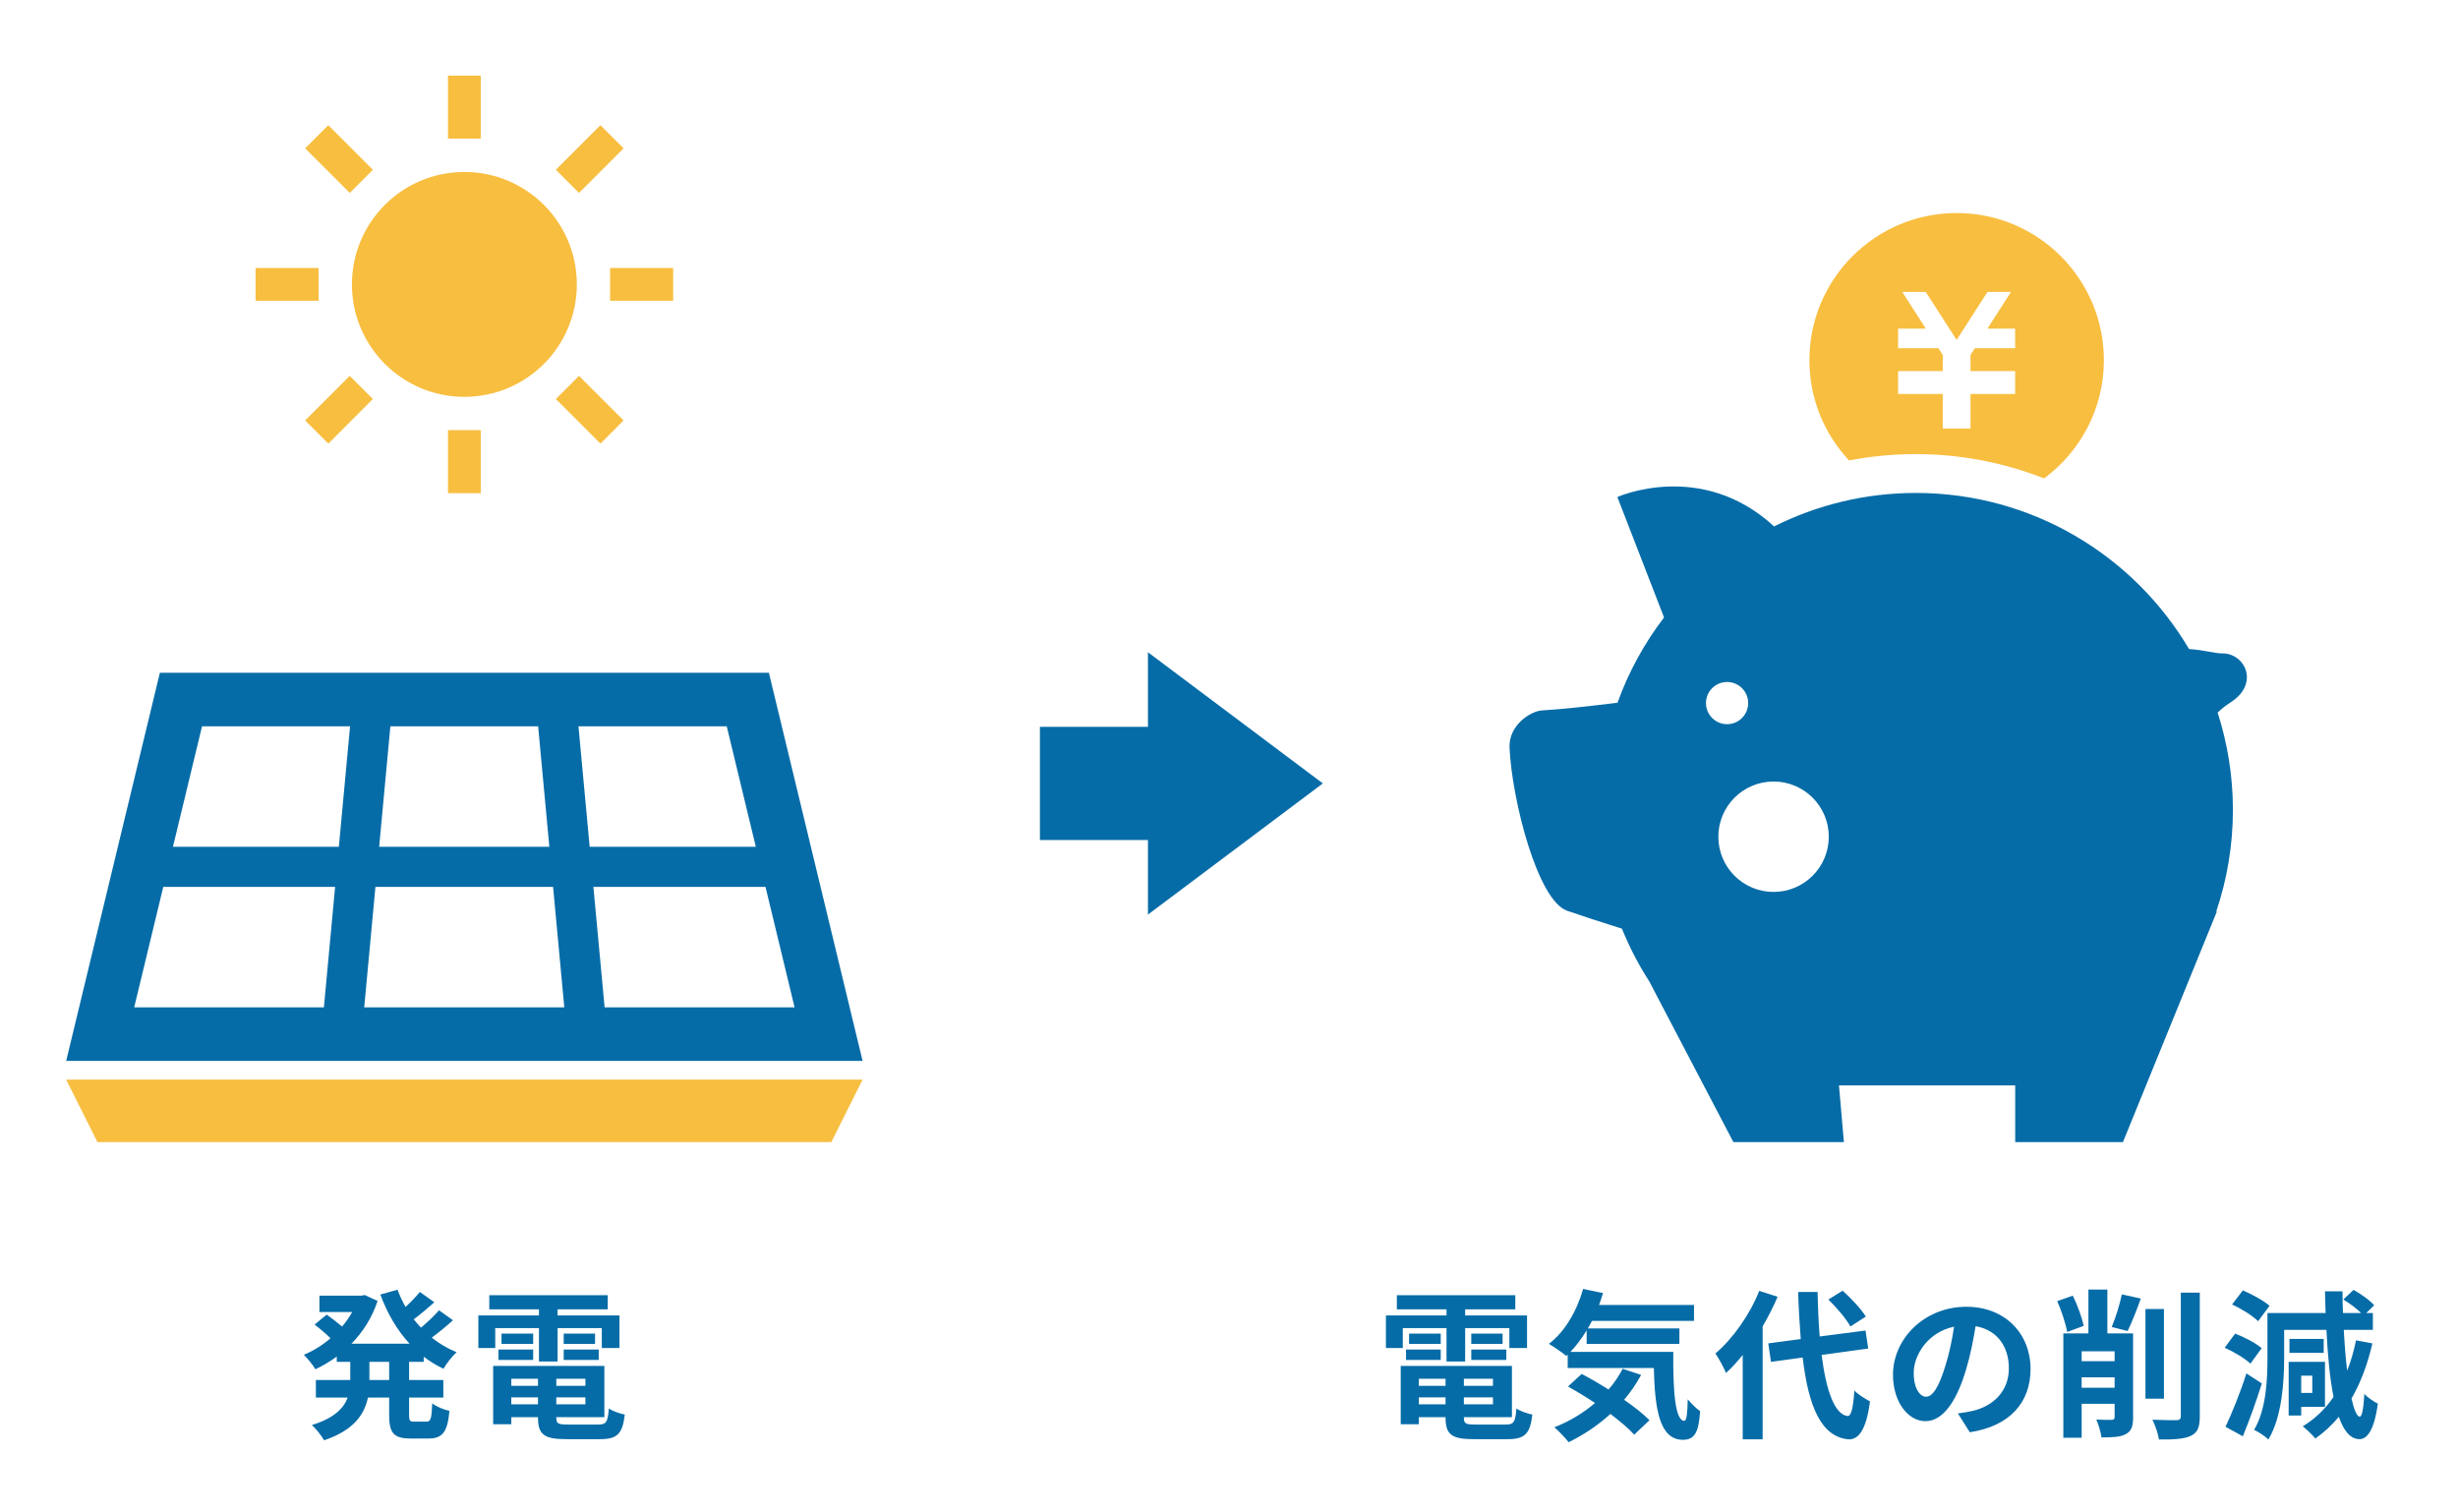
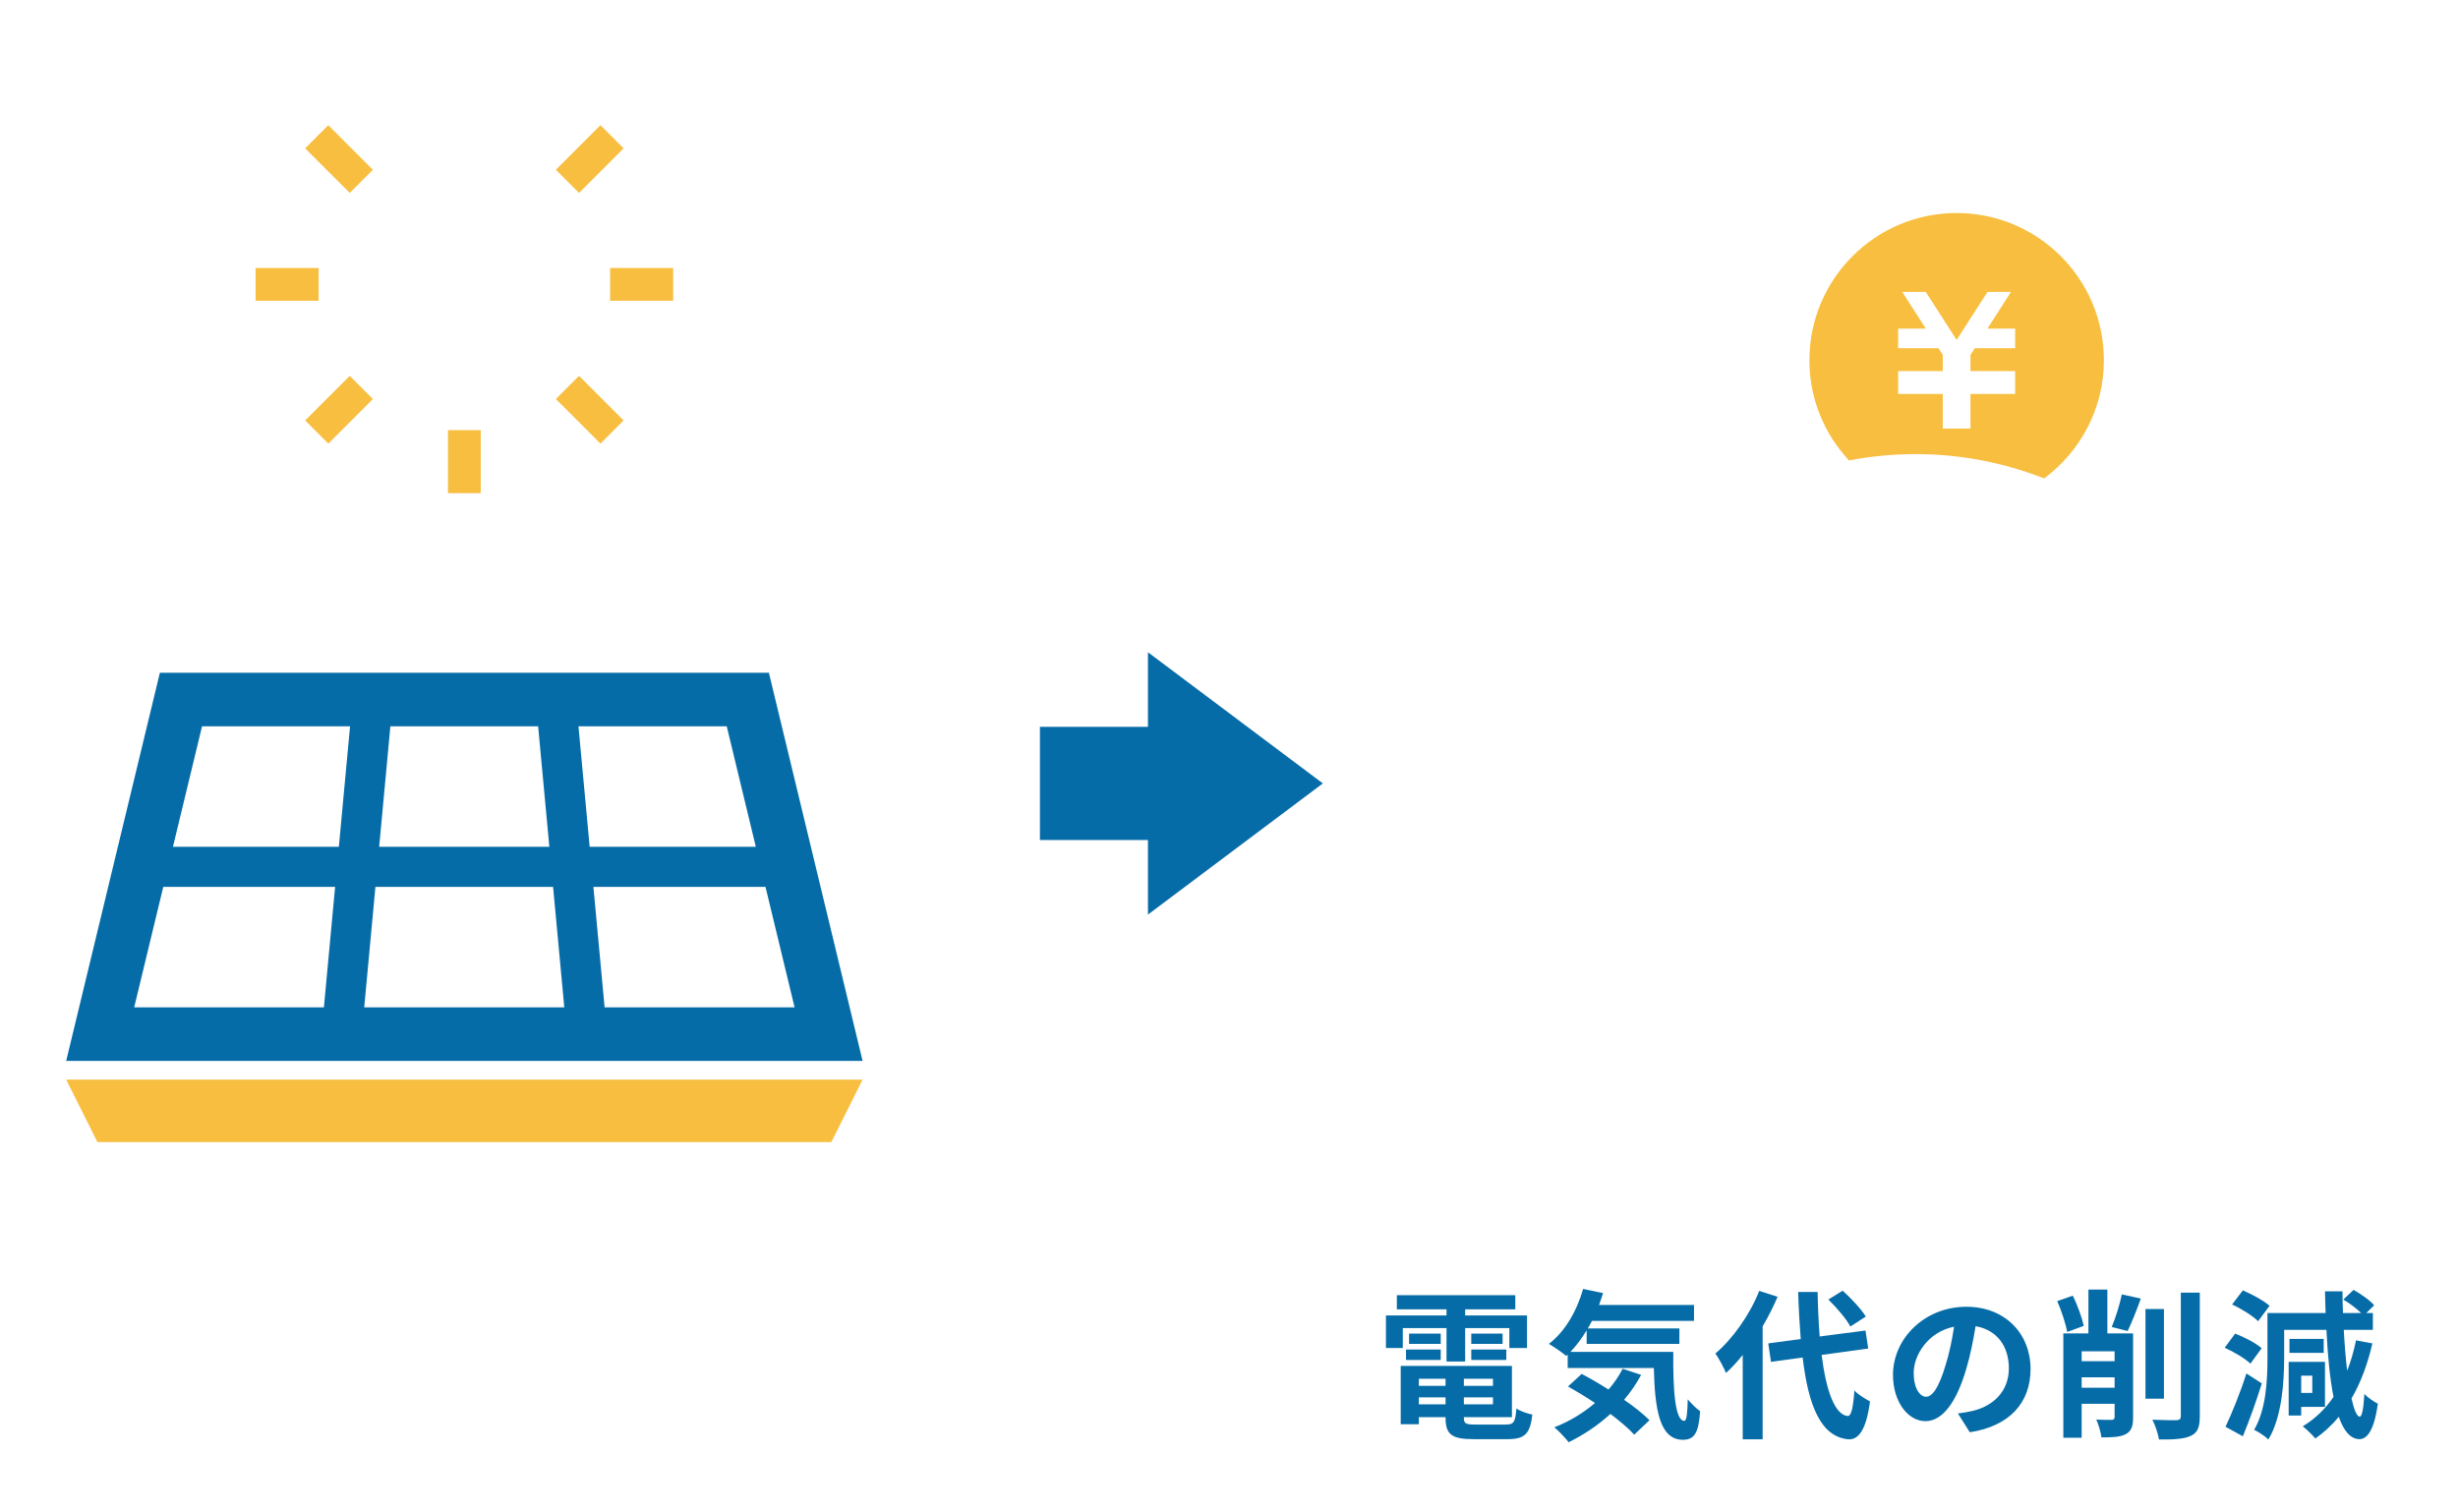
<svg xmlns="http://www.w3.org/2000/svg" width="260" height="160" viewBox="0 0 260 160" fill="none">
-   <path d="M49.121 18.191C42.55 18.191 37.226 23.516 37.226 30.086C37.226 36.657 42.55 41.981 49.121 41.981C55.691 41.981 61.016 36.657 61.016 30.086C61.016 23.516 55.691 18.191 49.121 18.191Z" fill="#F8BE40" />
-   <path d="M50.852 8H47.387V14.669H50.852V8Z" fill="#F8BE40" />
  <path d="M50.852 45.504H47.387V52.172H50.852V45.504Z" fill="#F8BE40" />
  <path d="M39.443 17.959L34.728 13.244L32.278 15.693L36.994 20.408L39.443 17.959Z" fill="#F8BE40" />
  <path d="M58.797 42.212L63.514 46.929L65.963 44.478L61.248 39.763L58.797 42.212Z" fill="#F8BE40" />
  <path d="M33.702 28.352H27.035V31.817H33.702V28.352Z" fill="#F8BE40" />
  <path d="M64.537 28.354V31.818L71.207 31.817V28.352L64.537 28.354Z" fill="#F8BE40" />
  <path d="M32.278 44.478L34.727 46.929L39.442 42.212L36.994 39.763L32.278 44.478Z" fill="#F8BE40" />
  <path d="M65.963 15.692L63.513 13.244L58.797 17.959L61.248 20.41L65.963 15.692Z" fill="#F8BE40" />
  <path d="M81.331 71.172H16.911L7 112.231H91.242L81.331 71.172ZM41.293 76.835H56.922L58.108 89.578H40.107L41.293 76.835ZM34.261 106.567H14.194L17.27 93.825H35.447L34.261 106.567ZM35.843 89.578H18.295L21.371 76.835H37.028L35.843 89.578ZM38.526 106.567L39.711 93.825H49.108H58.504L59.689 106.567H38.526ZM61.188 76.835H76.872L79.948 89.578H62.373L61.188 76.835ZM62.768 93.825H80.973L84.049 106.567H63.954L62.768 93.825Z" fill="#066CA7" />
  <path d="M10.305 120.819H87.937L91.242 114.212H7L10.305 120.819Z" fill="#F8BE40" />
-   <path d="M41.165 145.991V144.07H39.074V145.991H41.165ZM44.82 144.07H43.273V145.991H46.894V147.844H43.273V149.68C43.273 150.292 43.341 150.394 43.817 150.394H45.126C45.568 150.394 45.653 150.054 45.721 148.456C46.146 148.796 46.962 149.136 47.54 149.255C47.336 151.499 46.809 152.179 45.313 152.179H43.46C41.624 152.179 41.165 151.584 41.165 149.697V147.844H38.921C38.547 149.629 37.425 151.312 34.28 152.366C34.025 151.907 33.413 151.125 32.988 150.751C35.334 150.037 36.354 148.983 36.779 147.844H33.413V145.991H37.051V144.07H35.623V143.509C34.909 144.036 34.144 144.478 33.362 144.852C33.09 144.393 32.529 143.696 32.138 143.322C33.124 142.914 34.093 142.319 34.96 141.571C34.518 141.129 33.838 140.551 33.277 140.126L34.552 139.072C35.062 139.429 35.708 139.922 36.184 140.33C36.592 139.854 36.949 139.344 37.255 138.8H33.787V137.066H38.224L38.581 136.998L39.941 137.627C39.346 139.412 38.377 140.925 37.17 142.149H43.324C41.998 140.721 40.978 138.953 40.23 136.947L42.049 136.437C42.287 137.066 42.559 137.678 42.899 138.256C43.46 137.746 44.021 137.151 44.412 136.675L45.942 137.763C45.245 138.392 44.463 139.055 43.766 139.565C44.004 139.871 44.259 140.16 44.531 140.449C45.211 139.871 45.959 139.191 46.435 138.613L47.914 139.667C47.217 140.296 46.401 140.976 45.67 141.503C46.452 142.132 47.336 142.659 48.305 143.05C47.829 143.458 47.217 144.257 46.911 144.801C46.163 144.444 45.466 144.019 44.82 143.526V144.07ZM52.385 140.5V142.608H50.6V139.157H57.009V138.511H51.756V137.015H64.285V138.511H58.981V139.157H65.526V142.608H63.656V140.5H58.981V144.036H57.009V140.5H52.385ZM59.627 143.866V142.761H63.333V143.866H59.627ZM59.627 141.078H62.942V142.166H59.627V141.078ZM56.397 141.078V142.166H53.048V141.078H56.397ZM52.725 143.866V142.761H56.397V143.866H52.725ZM54.085 148.558H56.907V147.827H54.085V148.558ZM56.907 145.855H54.085V146.603H56.907V145.855ZM61.922 146.603V145.855H58.845V146.603H61.922ZM58.845 148.558H61.922V147.827H58.845V148.558ZM60.069 150.7H63.282C64.132 150.7 64.285 150.445 64.404 149C64.812 149.289 65.577 149.544 66.087 149.646C65.849 151.686 65.305 152.247 63.452 152.247H59.882C57.553 152.247 56.907 151.754 56.907 149.969V149.918H54.085V150.666H52.164V144.495H63.928V149.918H58.845V149.969C58.845 150.598 59.032 150.7 60.069 150.7Z" fill="#066CA7" />
  <path d="M139.928 82.876L121.427 69V76.89H110V88.862H121.427V96.752L139.928 82.876Z" fill="#066CA7" />
-   <path d="M235.082 69.12C234.163 69.12 233.242 68.773 231.549 68.659C225.713 58.779 214.963 52.148 202.657 52.148C197.264 52.148 192.173 53.428 187.659 55.69C179.96 48.588 171.079 52.579 171.079 52.579L176.018 65.321C173.942 68.031 172.27 71.07 171.094 74.343C168.064 74.714 164.903 75.061 163.114 75.153C161.908 75.222 159.557 76.712 159.674 79.117C159.937 84.674 162.641 95.257 165.764 96.346C167.268 96.872 169.392 97.56 171.561 98.242C172.354 100.192 173.32 102.059 174.447 103.806L183.352 120.819H195.042L194.521 114.825H213.162V120.819H224.559L233.768 98.206C233.819 98.081 233.87 97.955 233.921 97.829L234.498 96.417L234.421 96.441C235.566 93.067 236.191 89.448 236.191 85.679C236.191 82.09 235.62 78.632 234.576 75.389C234.917 75.048 235.36 74.677 235.958 74.294C239.027 72.32 237.492 69.12 235.082 69.12ZM180.454 74.375C180.454 73.146 181.453 72.147 182.685 72.147C183.917 72.147 184.916 73.146 184.916 74.375C184.916 75.611 183.917 76.61 182.685 76.61C181.453 76.61 180.454 75.611 180.454 74.375ZM187.603 94.356C184.378 94.356 181.761 91.742 181.761 88.515C181.761 85.29 184.378 82.676 187.603 82.676C190.83 82.676 193.444 85.29 193.444 88.515C193.444 91.742 190.83 94.356 187.603 94.356Z" fill="#066CA7" />
  <path d="M202.657 48.039C207.357 48.039 211.951 48.937 216.222 50.612C220.048 47.776 222.543 43.242 222.543 38.108C222.543 29.509 215.567 22.536 206.968 22.536C198.365 22.536 191.393 29.509 191.393 38.108C191.393 42.212 192.99 45.934 195.583 48.709C197.895 48.267 200.255 48.039 202.657 48.039ZM200.776 41.333V39.257V39.254H205.499V37.546L205.041 36.834H200.776V34.764H203.707L201.216 30.882H203.701L206.965 35.961L210.231 30.882H212.717L210.225 34.764H213.156V36.834H208.894L208.433 37.546V39.254H213.156V39.257V41.333V41.674H208.433V45.335H205.499V41.674H200.776V41.333Z" fill="#F8BE40" />
  <path d="M148.384 140.5V142.608H146.599V139.157H153.008V138.511H147.755V137.015H160.284V138.511H154.98V139.157H161.525V142.608H159.655V140.5H154.98V144.036H153.008V140.5H148.384ZM155.626 143.866V142.761H159.332V143.866H155.626ZM155.626 141.078H158.941V142.166H155.626V141.078ZM152.396 141.078V142.166H149.047V141.078H152.396ZM148.724 143.866V142.761H152.396V143.866H148.724ZM150.084 148.558H152.906V147.827H150.084V148.558ZM152.906 145.855H150.084V146.603H152.906V145.855ZM157.921 146.603V145.855H154.844V146.603H157.921ZM154.844 148.558H157.921V147.827H154.844V148.558ZM156.068 150.7H159.281C160.131 150.7 160.284 150.445 160.403 149C160.811 149.289 161.576 149.544 162.086 149.646C161.848 151.686 161.304 152.247 159.451 152.247H155.881C153.552 152.247 152.906 151.754 152.906 149.969V149.918H150.084V150.666H148.163V144.495H159.927V149.918H154.844V149.969C154.844 150.598 155.031 150.7 156.068 150.7ZM171.64 144.801L173.595 145.447C173.085 146.382 172.49 147.266 171.793 148.082C172.864 148.813 173.816 149.578 174.479 150.241L172.864 151.771C172.269 151.108 171.368 150.36 170.348 149.578C169.005 150.802 167.492 151.805 165.928 152.57C165.605 152.145 164.857 151.363 164.415 150.989C165.996 150.377 167.458 149.493 168.716 148.422C167.747 147.776 166.761 147.181 165.86 146.671L167.305 145.345C168.189 145.804 169.175 146.382 170.144 146.994C170.739 146.314 171.232 145.583 171.64 144.801ZM166.115 143.016H176.995C176.961 147.096 177.182 150.309 178.168 150.309C178.423 150.292 178.491 149.408 178.525 148.031C178.916 148.49 179.426 149 179.834 149.289C179.681 151.414 179.324 152.315 178.015 152.315C175.533 152.315 175.04 149.068 174.938 144.716H165.826V143.305L165.673 143.441C165.282 143.101 164.33 142.455 163.837 142.166C165.52 140.891 166.795 138.698 167.458 136.352L169.566 136.794C169.43 137.219 169.294 137.644 169.141 138.052H179.188V139.735H168.393C168.257 140.007 168.104 140.279 167.951 140.534H177.641V142.166H167.832V140.738C167.305 141.605 166.727 142.37 166.115 143.016ZM197.361 139.276L195.729 140.33C195.304 139.531 194.284 138.341 193.4 137.474L194.913 136.539C195.814 137.355 196.868 138.477 197.361 139.276ZM186.09 136.556L188.028 137.185C187.586 138.222 187.059 139.276 186.447 140.313V152.264H184.339V143.339C183.761 144.053 183.183 144.699 182.571 145.243C182.384 144.767 181.806 143.679 181.449 143.186C183.285 141.622 185.07 139.123 186.09 136.556ZM197.616 142.659L192.686 143.339C193.162 147.113 194.063 149.629 195.423 149.799C195.814 149.833 196.018 148.983 196.154 147.096C196.528 147.538 197.429 148.048 197.803 148.252C197.378 151.533 196.46 152.315 195.508 152.264C192.635 151.992 191.292 148.796 190.68 143.611L187.331 144.07L187.042 142.115L190.476 141.656C190.357 140.126 190.255 138.46 190.204 136.675H192.261C192.295 138.341 192.363 139.939 192.482 141.384L197.327 140.755L197.616 142.659ZM203.736 147.759C204.433 147.759 205.113 146.705 205.793 144.427C206.184 143.186 206.49 141.741 206.694 140.347C203.906 140.925 202.427 143.373 202.427 145.226C202.427 146.926 203.107 147.759 203.736 147.759ZM208.36 151.516L207.102 149.527C207.748 149.442 208.224 149.357 208.666 149.255C210.825 148.745 212.491 147.198 212.491 144.75C212.491 142.421 211.233 140.687 208.972 140.296C208.734 141.724 208.445 143.288 207.969 144.869C206.966 148.269 205.504 150.343 203.668 150.343C201.815 150.343 200.234 148.286 200.234 145.447C200.234 141.571 203.617 138.239 207.986 138.239C212.151 138.239 214.786 141.146 214.786 144.818C214.786 148.354 212.61 150.87 208.36 151.516ZM220.413 140.262L218.662 140.908C218.509 140.041 218.05 138.647 217.608 137.644L219.257 137.066C219.75 138.069 220.226 139.395 220.413 140.262ZM220.192 146.807H223.677V145.702H220.192V146.807ZM223.677 142.948H220.192V144.002H223.677V142.948ZM225.632 141.061V149.935C225.632 150.87 225.462 151.397 224.85 151.72C224.272 152.026 223.473 152.06 222.283 152.06C222.215 151.516 221.977 150.683 221.739 150.173C222.402 150.207 223.133 150.207 223.371 150.207C223.592 150.19 223.677 150.122 223.677 149.901V148.507H220.192V152.094H218.254V141.061H220.906V136.42H222.912V141.061H225.632ZM225.054 140.806L223.371 140.381C223.779 139.429 224.221 137.984 224.442 136.93L226.448 137.372C226.006 138.613 225.479 139.939 225.054 140.806ZM228.896 138.477V147.963H226.941V138.477H228.896ZM230.681 136.743H232.687V149.816C232.687 151.006 232.449 151.55 231.752 151.89C231.055 152.23 229.916 152.298 228.369 152.281C228.284 151.703 227.978 150.768 227.672 150.19C228.777 150.241 229.865 150.241 230.222 150.241C230.545 150.224 230.681 150.122 230.681 149.799V136.743ZM240.065 138.137L238.858 139.769C238.297 139.208 237.09 138.443 236.104 138.001L237.243 136.505C238.195 136.913 239.453 137.593 240.065 138.137ZM239.232 142.625L238.042 144.257C237.481 143.713 236.274 142.999 235.322 142.574L236.427 141.078C237.396 141.452 238.62 142.081 239.232 142.625ZM237.617 145.294L239.249 146.348C238.671 148.218 237.94 150.241 237.243 151.941L235.407 150.938C236.053 149.578 236.971 147.334 237.617 145.294ZM244.587 145.532H243.414V147.351H244.587V145.532ZM245.93 148.83H243.414V149.748H242.088V144.07H245.93V148.83ZM245.794 141.639V143.118H242.173V141.639H245.794ZM249.211 141.792L250.945 142.115C250.435 144.325 249.704 146.28 248.735 147.946C249.007 149.136 249.296 149.85 249.602 149.867C249.84 149.884 250.01 149.017 250.095 147.453C250.418 147.844 251.2 148.337 251.523 148.49C251.098 151.584 250.265 152.247 249.568 152.247C248.633 152.23 247.919 151.397 247.392 149.884C246.661 150.768 245.828 151.533 244.91 152.179C244.638 151.839 243.975 151.193 243.584 150.887C244.893 150.088 245.964 149.051 246.831 147.776C246.457 145.889 246.219 143.475 246.083 140.687H241.612V143.645C241.612 146.195 241.374 149.901 239.946 152.281C239.623 151.958 238.858 151.448 238.433 151.261C239.725 149.068 239.844 145.94 239.844 143.645V138.902H245.998C245.964 138.154 245.947 137.389 245.93 136.607H247.783C247.783 137.389 247.8 138.154 247.834 138.902H249.755C249.262 138.426 248.531 137.865 247.868 137.474L248.956 136.454C249.721 136.879 250.69 137.559 251.132 138.086L250.299 138.902H250.996V140.687H247.919C248.004 142.268 248.123 143.73 248.276 145.005C248.667 144.019 248.973 142.948 249.211 141.792Z" fill="#066CA7" />
</svg>